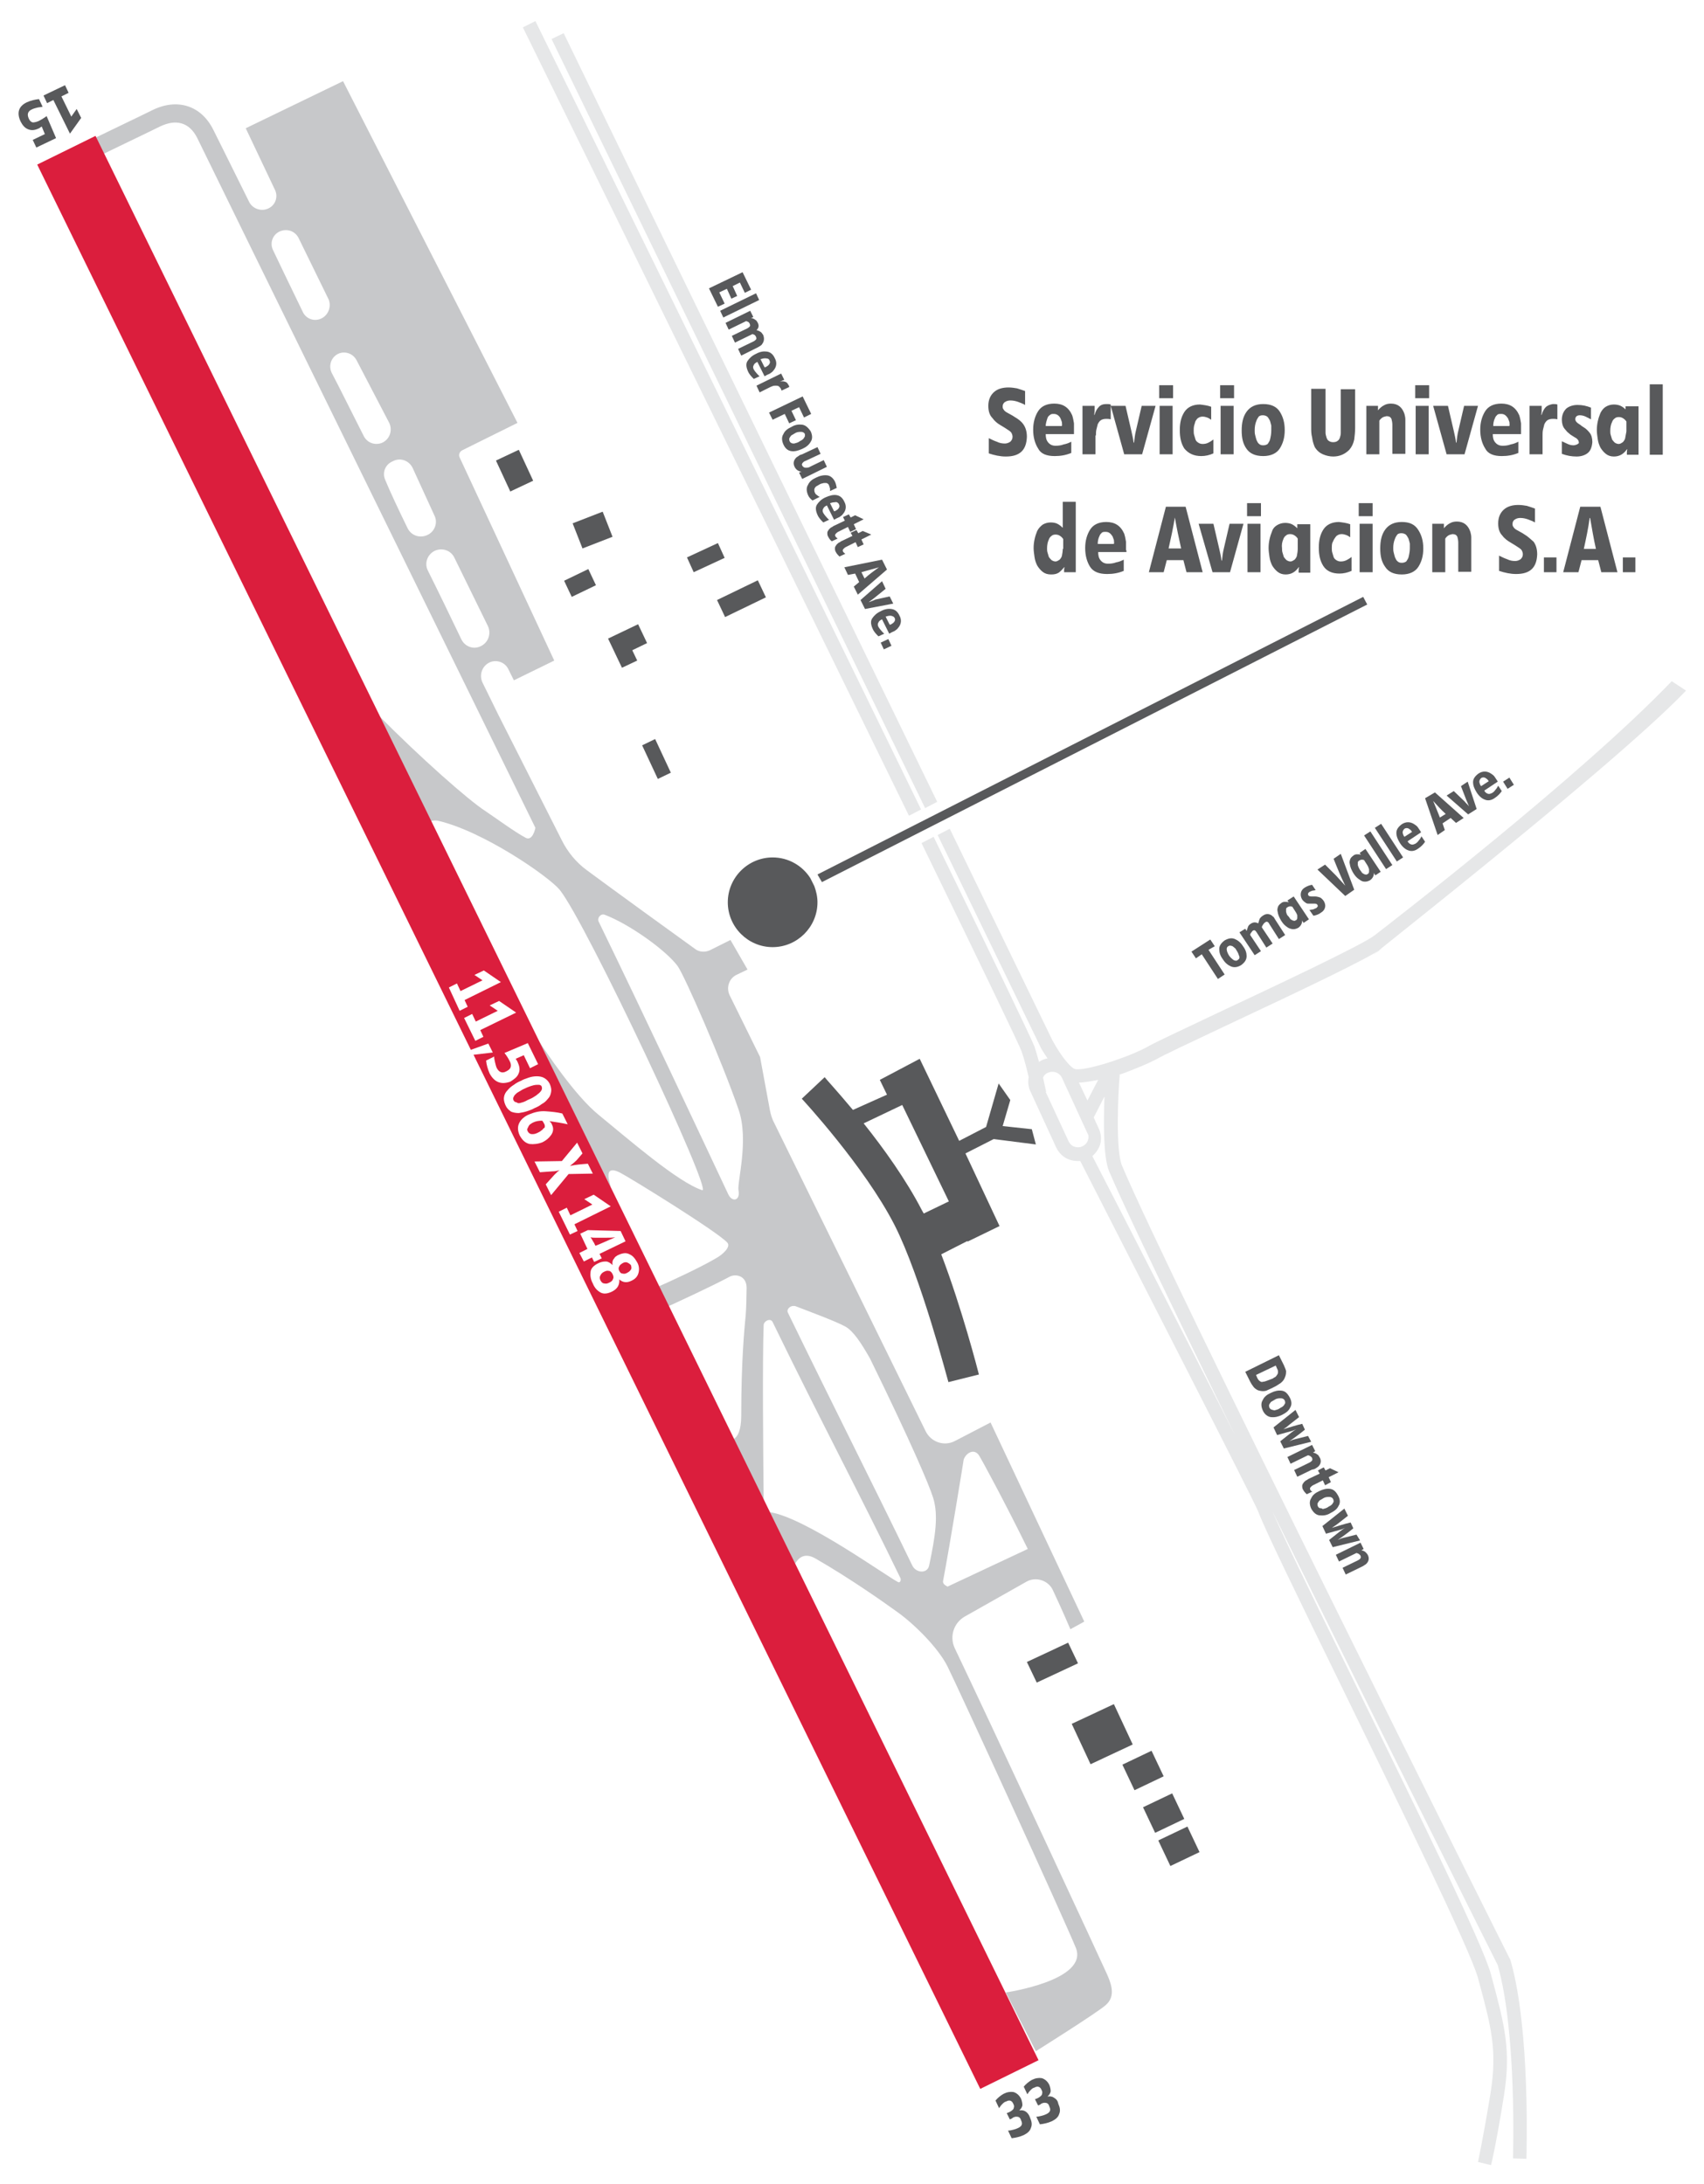
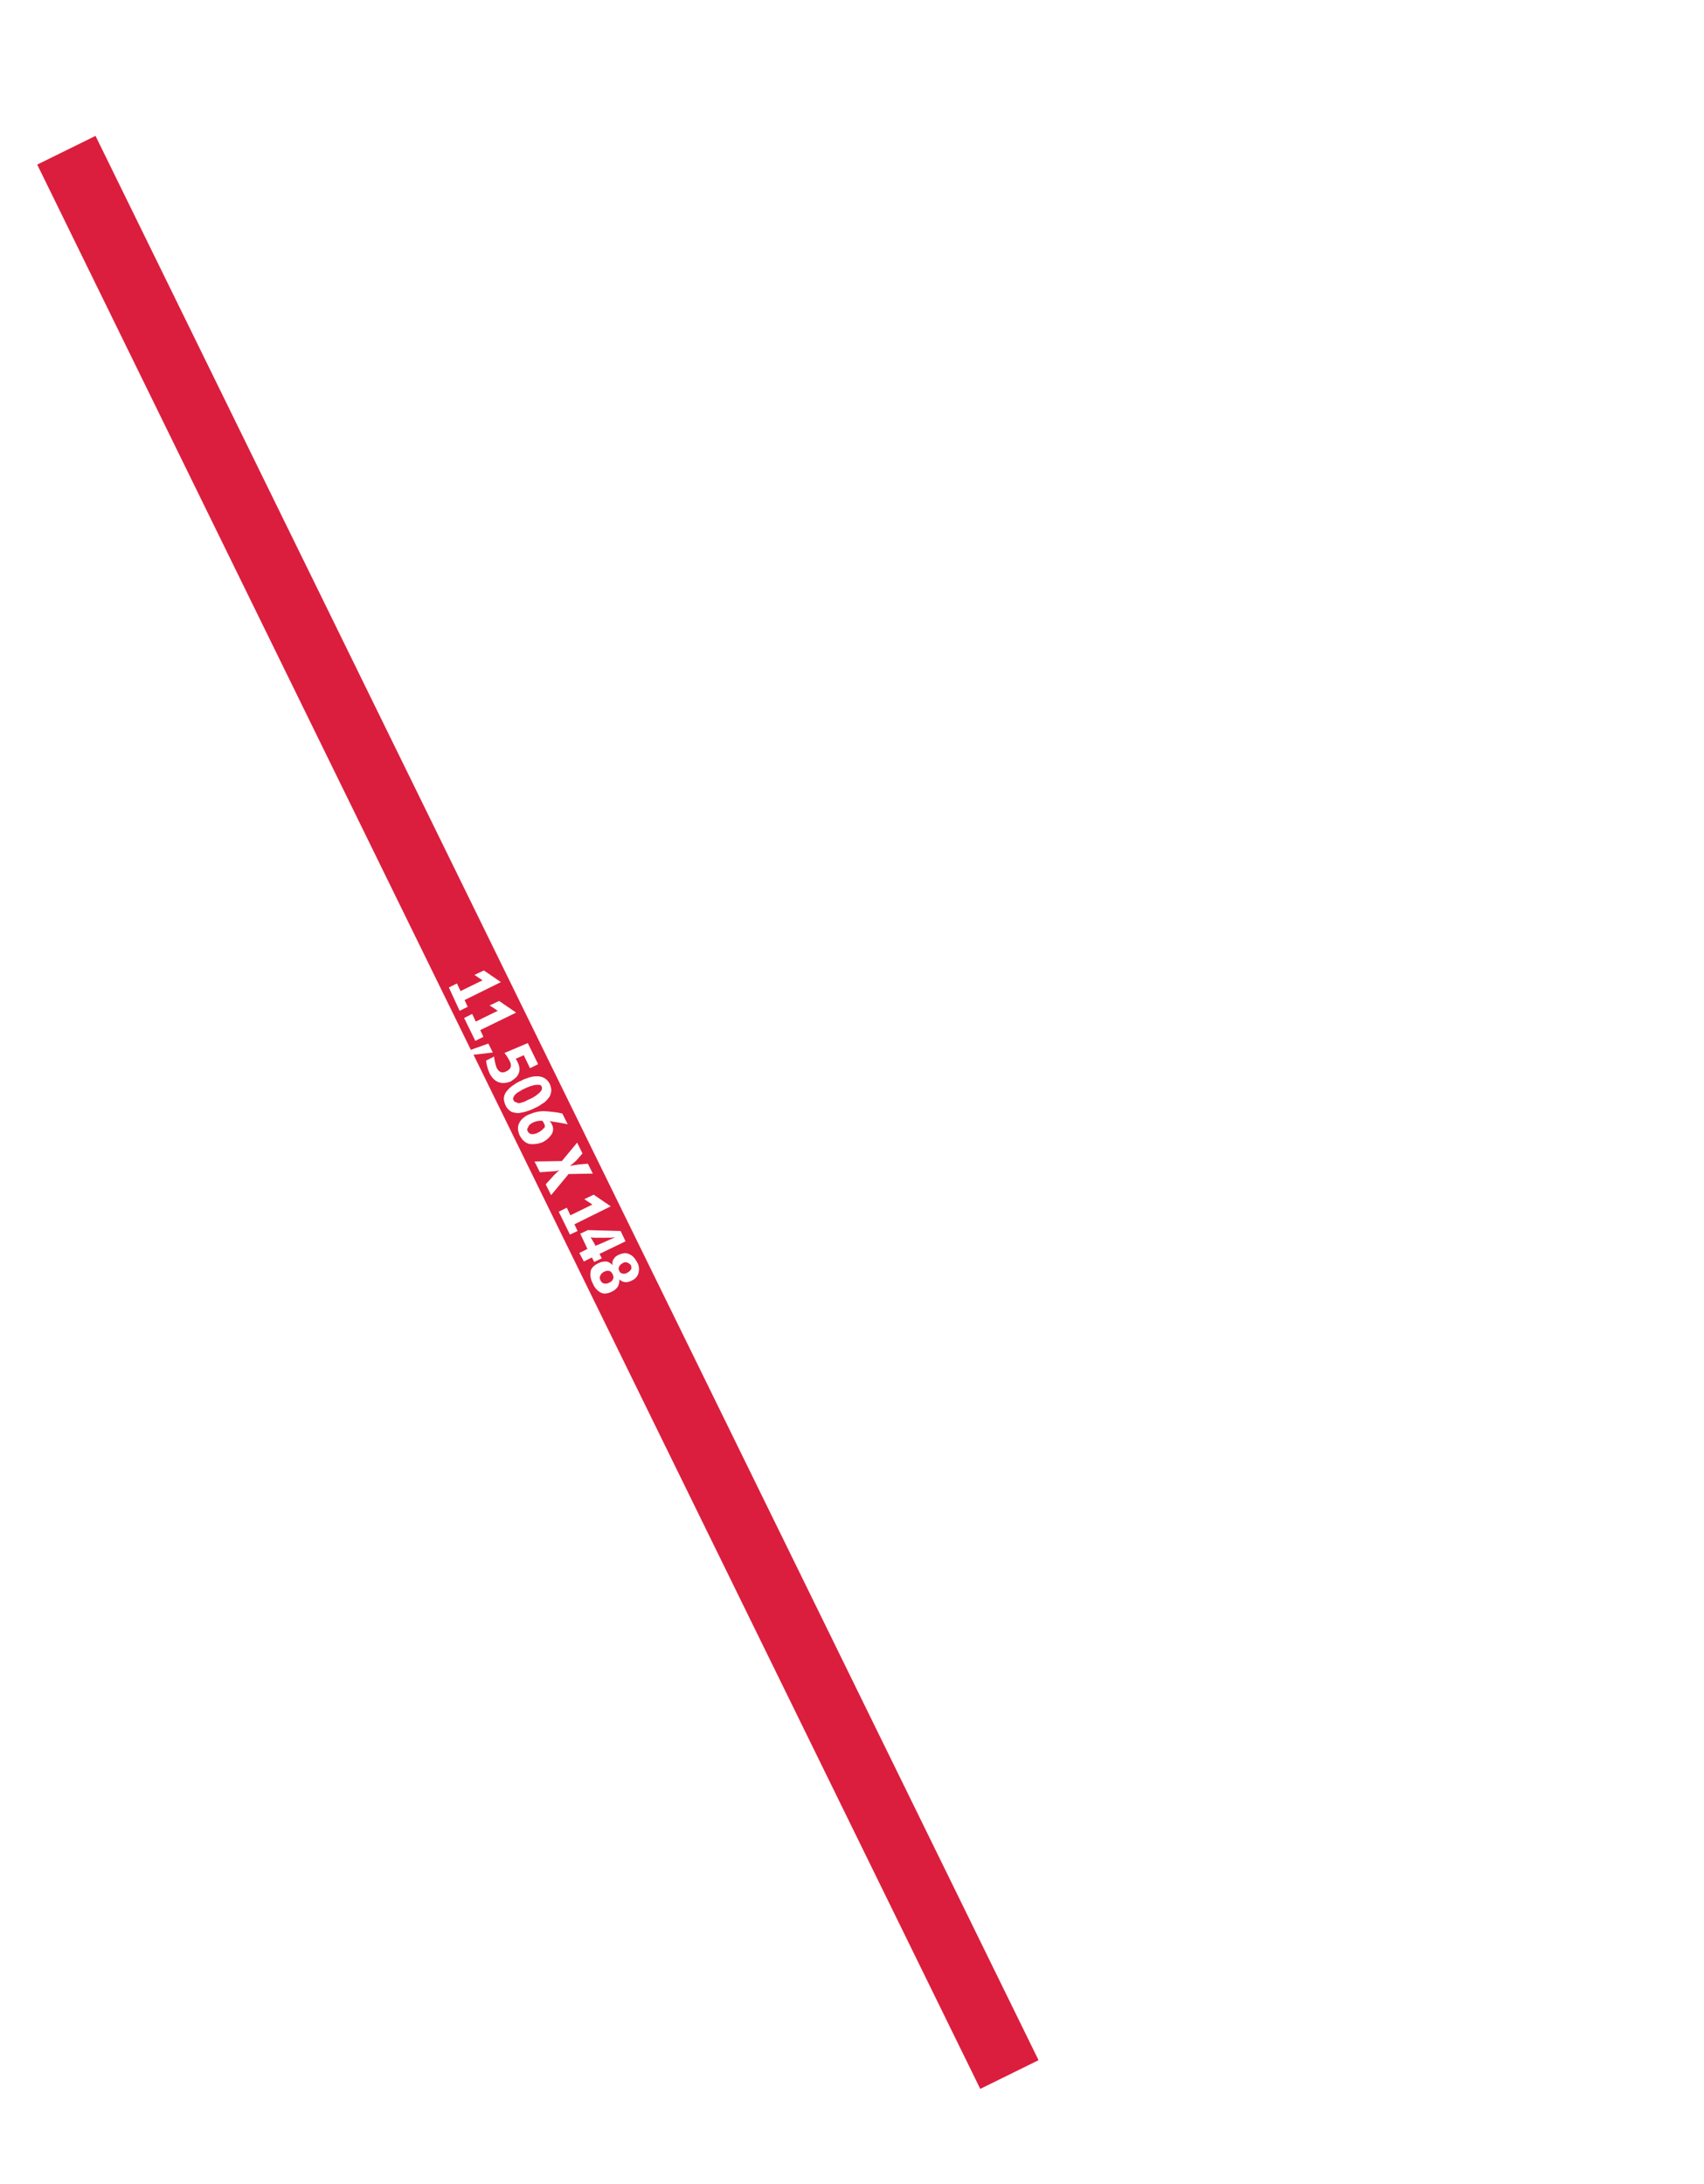
<svg xmlns="http://www.w3.org/2000/svg" version="1.1" id="Layer_1" x="0px" y="0px" viewBox="0 0 380 487" style="enable-background:new 0 0 380 487;" xml:space="preserve">
  <style type="text/css">
	.st0{fill:#E6E7E8;}
	.st1{fill:#C7C8CA;}
	.st2{fill:#DB1E3D;}
	.st3{fill:#58595B;}
</style>
-   <path class="st0" d="M209,178.8L125.7,7.4L123,8.7l83.3,171.5L209,178.8z M116.6,6.1c23.9,48.6,61.3,125,86.1,175.8l2.7-1.4  c-31.9-65.6-82.9-169.5-86-175.8L116.6,6.1z M376,154l-3.2-2.1c-20.3,21.2-62.8,54-66.3,56.7c-2.7,2.1-22,11.2-34.8,17.2  c-7.8,3.7-14,6.6-15.4,7.4c-4.3,2.5-15.1,6-16.8,5.1c-1.8-1.1-4.1-5-4.8-6.3l-22.9-47.2l-2.7,1.4l22.9,47.2c0.1,0.3,0.7,1.3,1.6,2.6  c-0.4,0.1-0.8,0.2-1.2,0.4c-0.3,0.1-0.5,0.3-0.7,0.4c-0.3-1.1-0.6-2.2-1-3.4c-0.5-1.4-9.6-20.4-22.5-46.8l-2.7,1.4  c13,26.7,21.8,45,22.3,46.4c0.7,2,1.2,4.1,1.6,5.8c-0.2,1.1-0.1,2.2,0.4,3.2l5.7,12.4c0.6,1.3,1.6,2.3,3,2.8  c0.6,0.2,1.2,0.3,1.8,0.3c0.2,0,0.4,0,0.6,0c11.1,21.8,38.9,76,39.7,78.2c1.4,3.8,9.1,19.6,18,37.8c13,26.7,29.3,59.9,31,66.2  l0.3,1.1c2.7,10,4,15.1,2.5,24.5c-1.6,9.9-2.8,15.3-2.8,15.4l2.9,0.7c0.1-0.2,1.3-5.5,2.9-15.6s0.1-15.6-2.6-25.8l-0.3-1.1  c-1.7-6.6-17.4-38.5-31.2-66.7c-8.9-18.1-16.5-33.8-17.9-37.5c-0.9-2.5-34-67.1-39.8-78.3c0.7-0.6,1.2-1.3,1.6-2.2  c0.5-1.3,0.4-2.8-0.2-4l-1.1-2.4l2.4-4.7c-0.2,5.4-0.3,13.4,1,16.6c9.9,23.5,84.1,172,86.7,177.1c4.3,15.1,3.4,42.8,3.4,43.1l3,0.1  c0-1.2,0.9-28.6-3.5-44.1l-0.1-0.3c-0.8-1.5-76.7-153.4-86.6-177.1c-1.4-3.3-0.9-15.7-0.5-20.2h-0.2c3.7-1.3,7.1-2.8,8.4-3.5  c1.3-0.8,7.7-3.8,15.1-7.3c17.7-8.3,32.6-15.4,35.3-17.5C294.4,222,358.8,172,376,154z M242.6,254.3c-0.2,0.6-0.6,1-1.2,1.3l0,0  c-0.6,0.3-1.2,0.3-1.8,0.1c-0.6-0.2-1-0.6-1.3-1.2l-5.1-11h0.1c0-0.1-0.3-1.4-0.7-3.2c0.2-0.5,0.6-0.9,1.1-1.1  c0.3-0.1,0.6-0.2,1-0.2c0.9,0,1.7,0.5,2.1,1.3l5.7,12.4C242.8,253.1,242.8,253.7,242.6,254.3z M242.5,245.4l-1.9-4  c1.2,0,2.7-0.3,4.3-0.6L242.5,245.4z" />
-   <path class="st1" d="M246.9,440.3c-1.1-2.5-26.2-56.5-34-72.8c-1.2-2.6-0.2-5.6,2.2-7l13.8-7.8c2.1-1.2,4.9-0.3,5.9,1.9  c2.3,4.9,3.9,8.7,3.9,8.7l3.1-1.7l-20.9-44.4l-7.9,4.1c-2.4,1.3-5.4,0.3-6.6-2.2l-33.7-68.6c-0.5-0.9-0.8-1.9-1-2.9l-2.2-11.9  l-6.8-13.8c-0.8-1.7-0.1-3.7,1.5-4.5l2.5-1.2l-3.8-6.6l-4.6,2.3c-1.1,0.5-2.4,0.4-3.3-0.3c-4.6-3.3-17.7-12.8-24.2-17.6  c-2.3-1.7-4.2-4-5.5-6.6l-13-25.7c-1.6-3.1-3.1-6.3-4.7-9.5c-0.8-1.7-0.1-3.7,1.6-4.5l0,0c1.6-0.7,3.5,0,4.2,1.6l1.2,2.4l9-4.4  L102.5,102c-0.3-0.6,0-1.3,0.6-1.6l12.3-6.1L76.5,18.1L54.8,28.6l6.5,13.7c0.8,1.6,0.1,3.5-1.5,4.2c-1.5,0.7-3.4,0.1-4.2-1.4  c-5.3-10.7-7.8-15.7-8-16.1c-2.7-5.5-8.1-7.2-13.7-4.4c-2.4,1.2-8.3,4-12.6,6.1l1.8,3.6c4.3-2.1,10.2-4.9,12.6-6.1  c1.7-0.8,3.3-1.1,4.7-0.7c1.5,0.4,2.7,1.5,3.6,3.3c0.7,1.5,75.4,153.8,75.4,153.8s-0.6,3.1-2.2,2.2c-2.3-1.2-6.8-4.5-8.9-5.9  c-3.9-2.5-14.8-12.2-23.7-21.2l11.5,23.4c0.4-0.1,0.9-0.2,1.5-0.1c10.1,2.3,24.7,12.4,27.2,15.4c5.9,7.3,34.3,67.8,31.8,67  c-5.5-1.8-16.6-11.5-23.1-16.8c-5.3-4.3-11.7-14-13.5-16.7l8.7,17.7l7.4,14.9c0.5,0.6-2.3-5.3,2.2-3c2.5,1.3,21.9,13.3,23.9,15.6  c0.9,1-1.3,2.8-2.4,3.4c-3.5,2.1-10.7,5.4-13,6.4l2.2,4.4c1.1-0.5,9.4-4.3,13.7-6.6c1.3-0.7,3.8-0.3,3.8,2.5c0,1.5-0.1,4.9-0.2,6  c-0.3,3.1-1,10.2-1,22.4c0,3.4-0.8,4.8-1.7,5.3l6.7,13.6c-0.1-8.8-0.3-31.6,0-39c0-0.9,1.5-1.7,2-0.7c10.3,21.2,19.6,38.7,28.5,57.1  c0.2,0.5-0.1,1.1-0.5,0.9c-2.6-1.3-20.7-14.4-28.6-15.6l5.6,11.5c0.7-1.2,2-2.6,4.5-1.2c8,4.6,15.6,10,18.5,12.1  c3.6,2.6,8.9,7.8,11,12c2.3,4.6,25.6,55.4,28.6,62.7s-15.6,10-15.6,10l6.7,13.1c0,0,13.7-8.6,15.6-10.3S248.2,443.2,246.9,440.3z   M71.7,71c-1.6,0.8-3.5,0.1-4.2-1.5c-2.7-5.6-5.1-10.5-6.6-13.7c-0.8-1.6-0.1-3.5,1.5-4.2l0,0c1.6-0.7,3.4-0.1,4.2,1.5l6.7,13.7  C73.9,68.3,73.3,70.2,71.7,71z M85.3,98.7c-1.6,0.7-3.4,0.1-4.2-1.5c-3.1-6.1-5.5-11-7.1-14c-0.8-1.6-0.2-3.5,1.4-4.3  c1.5-0.7,3.3-0.1,4.1,1.4l7.3,14C87.6,96,86.9,97.9,85.3,98.7L85.3,98.7z M90.9,117.8c-2-4.1-3.8-7.9-5-10.8c-0.7-1.6,0-3.4,1.6-4.1  l0.2-0.1c1.6-0.8,3.5-0.1,4.3,1.5l4.9,10.7c0.8,1.6,0,3.6-1.6,4.3l0,0C93.6,120.1,91.7,119.4,90.9,117.8z M102.9,142.6  c-2.5-5.2-5-10.4-7.5-15.4c-0.8-1.6-0.1-3.6,1.6-4.4c1.6-0.7,3.5-0.1,4.3,1.5l7.5,15.3c0.8,1.7,0.1,3.7-1.6,4.5  C105.6,144.9,103.7,144.2,102.9,142.6z M164.7,265.5c0.4,2.2-1.4,2.7-2.3,0.8c-6.5-13.8-18.5-39.4-28.9-60.8  c-0.4-0.8,0.5-1.9,1.4-1.5c5.5,2.1,13.6,7.9,16.2,11.4c1.6,2.2,10,21.5,13.6,32C167.1,254.3,164.3,263.8,164.7,265.5z M207.2,349.1  c-0.4,1.9-3,1.7-3.8-0.1c-9-18.6-17.3-34.9-27.7-56.3c-0.4-0.8,0.7-1.8,1.8-1.4c3.9,1.5,9,3.4,11,4.5c1.8,1,3.5,3.6,5.5,7.1  c9.1,18.6,13.2,28.2,14.1,31.1C209.3,337.9,208.6,342.5,207.2,349.1z M210.3,352.6c1.6-8.5,4.5-26.4,4.6-27.1c0.4-1.3,2.2-2.7,3.4-1  c0.6,0.9,6,10.9,10.9,20.9l-17.9,8.4C211.4,353.8,210.2,353.4,210.3,352.6z" />
  <path class="st2" d="M21.3,30.3l-13,6.4L105,234.1l3.9-1.4l1,2l-4.3,0.5l113,230.6l13-6.4L21.3,30.3z M100.1,220.2l1.8-0.9l0.8,1.7  l4.9-2.4l-1.8-1.2l2.1-1l3.8,2.6l-8.1,4l0.7,1.5l-1.8,0.9L100.1,220.2z M107.1,229.7l0.7,1.5l-1.8,0.9l-2.5-5.1l1.8-0.9l0.8,1.7  l4.9-2.4l-1.8-1.2l2.1-1l3.8,2.6L107.1,229.7z M109.2,239.4c-0.4-0.9-0.7-1.9-0.8-2.9l1.8-0.9c0,0.4,0.1,0.9,0.2,1.3  s0.2,0.9,0.4,1.3c0.5,0.9,1.2,1.2,2.1,0.7c0.6-0.3,0.9-0.6,1-1s0-0.9-0.3-1.4c-0.3-0.6-0.7-1.2-1.1-1.7l5.2-2.2l2.3,4.7l-1.8,0.9  l-1.4-2.9l-1.8,0.8c0.2,0.3,0.4,0.6,0.5,0.9c0.4,0.9,0.5,1.7,0.1,2.5c-0.3,0.7-1,1.2-1.8,1.7C111.8,241.9,110.3,241.4,109.2,239.4z   M112.7,246.4c-0.3-0.7-0.4-1.3-0.3-1.8c0.1-0.6,0.4-1.1,0.8-1.5c0.4-0.5,0.9-0.9,1.4-1.2c0.5-0.4,1.1-0.7,1.6-0.9  c0.5-0.3,1.1-0.5,1.7-0.7s1.2-0.3,1.8-0.3c0.6,0,1.2,0.1,1.7,0.4s0.9,0.7,1.2,1.3c0.3,0.7,0.4,1.3,0.3,1.8c-0.1,0.6-0.3,1.1-0.7,1.5  c-0.4,0.5-0.8,0.9-1.4,1.2c-0.5,0.4-1.1,0.7-1.6,0.9c-0.5,0.3-1.1,0.5-1.7,0.7s-1.2,0.3-1.8,0.4c-0.6,0-1.2-0.1-1.7-0.3  C113.4,247.5,113,247.1,112.7,246.4z M118.1,255.1c-0.9-0.2-1.6-0.8-2.2-1.9c-0.5-1.1-0.5-2-0.1-2.8s1.2-1.5,2.2-1.9  c1.2-0.5,2.4-0.8,3.7-0.7c1.3,0.1,2.5,0.2,3.7,0.5l1.2,2.4c-1.4-0.3-2.7-0.5-4.1-0.7l0,0c0.3,0.2,0.5,0.5,0.6,0.8  c0.4,0.8,0.3,1.6-0.2,2.3c-0.5,0.7-1.1,1.2-1.9,1.6C120,255.1,119,255.2,118.1,255.1z M121.7,264.1l1.9-2.1c0.4-0.4,0.8-0.8,1.2-1.1  l0,0c-0.5,0.2-1.1,0.3-1.6,0.3l-2.8,0.2l-1.2-2.4l6.1-0.1l3.4-4.1l1.2,2.4c-0.4,0.5-0.9,1-1.3,1.5c-0.5,0.5-1,0.9-1.5,1.3l0,0  c1.3-0.3,2.6-0.4,4-0.5l1.1,2.2l-5.4,0.1l-3.9,4.7L121.7,264.1z M127.1,275.3l-2.5-5.1l1.8-0.9l0.8,1.7l4.9-2.4l-1.8-1.2l2.1-1  l3.8,2.6l-8.1,4l0.7,1.5L127.1,275.3z M129.2,279.4l1.8-0.9l-1.6-3.4l1.7-0.8l7.3,0.2l1.1,2.3l-5.8,2.8l0.5,1l-1.7,0.8l-0.5-1  l-1.8,0.9L129.2,279.4z M142.4,283.8c-0.2,0.8-0.7,1.4-1.6,1.8c-1,0.5-1.9,0.4-2.7-0.3l0,0c0.1,1.2-0.4,2.1-1.6,2.7  c-1,0.5-1.9,0.6-2.6,0.2s-1.3-1-1.7-2c-0.5-0.9-0.6-1.8-0.5-2.6c0.1-0.8,0.7-1.4,1.7-1.9c0.6-0.3,1.1-0.4,1.7-0.4  c0.5,0,1,0.3,1.5,0.8l0,0c-0.1-0.6,0-1.1,0.3-1.4c0.2-0.4,0.6-0.7,1.1-0.9c0.9-0.4,1.7-0.5,2.4-0.1c0.7,0.3,1.2,0.9,1.7,1.8  C142.5,282.2,142.6,283,142.4,283.8z M132.8,277.8c1.5-0.6,3-1.3,4.4-1.9l0,0c-0.7,0.1-1.4,0.1-2.1,0.1h-2.4c-0.3,0-0.6,0-1-0.1  c0.2,0.3,0.4,0.6,0.6,1C132.5,277.1,132.6,277.5,132.8,277.8z M135.8,283.4c-0.4-0.1-0.7,0-1.1,0.2s-0.6,0.4-0.8,0.8  c-0.2,0.3-0.2,0.7,0,1.1s0.5,0.7,0.9,0.7c0.4,0.1,0.7,0,1.1-0.2s0.7-0.4,0.8-0.8c0.2-0.3,0.1-0.7-0.1-1.1  C136.4,283.7,136.1,283.4,135.8,283.4z M139.8,281.5c-0.3-0.1-0.7,0-1,0.2s-0.6,0.4-0.7,0.7c-0.2,0.3-0.2,0.6,0,1s0.4,0.6,0.8,0.6  c0.3,0.1,0.7,0,1-0.2c0.4-0.2,0.6-0.4,0.8-0.7c0.2-0.3,0.1-0.6,0-1C140.4,281.8,140.1,281.6,139.8,281.5z M116.2,245.9  c0.4-0.1,0.7-0.2,1.1-0.4c0.3-0.2,0.6-0.3,0.8-0.4c0.2-0.1,0.5-0.2,0.8-0.4c0.3-0.2,0.7-0.4,1-0.7c0.3-0.2,0.6-0.5,0.8-0.8  c0.2-0.3,0.2-0.6,0.1-0.9s-0.4-0.4-0.7-0.4c-0.3,0-0.7,0-1.1,0.1c-0.8,0.2-1.5,0.5-1.9,0.7c-0.2,0.1-0.5,0.2-0.8,0.4  c-0.3,0.2-0.7,0.4-1,0.6c-0.3,0.3-0.6,0.5-0.7,0.8c-0.2,0.3-0.2,0.6-0.1,0.8c0.1,0.3,0.4,0.5,0.7,0.5  C115.5,246.1,115.9,246,116.2,245.9z M121.5,251.2c0-0.2,0-0.4-0.2-0.7c-0.1-0.2-0.2-0.4-0.4-0.6c-0.7,0-1.4,0.1-2,0.4  c-0.2,0.1-0.4,0.2-0.5,0.3c-0.2,0.1-0.4,0.3-0.5,0.5s-0.2,0.4-0.3,0.6c-0.1,0.2,0,0.4,0.1,0.6s0.3,0.4,0.5,0.5s0.4,0.1,0.6,0.1  c0.5,0,0.9-0.2,1.3-0.4c0.2-0.1,0.4-0.2,0.6-0.4c0.2-0.1,0.4-0.3,0.5-0.5C121.4,251.6,121.5,251.4,121.5,251.2z" />
-   <path class="st3" d="M244.3,97.1h0.1c0-0.4,0-0.9,0.1-1.3s0.2-0.8,0.3-1.2c0.2-0.4,0.4-0.7,0.7-0.9s0.7-0.3,1.2-0.3  c0.3,0,0.6,0,1,0.1v-3.3c-0.3-0.1-0.6-0.1-1-0.1c-0.7,0-1.3,0.2-1.7,0.7c-0.4,0.4-0.7,1-0.9,1.7H244c0.1-0.5,0.1-0.9,0.1-1.4v-0.6  h-2.7v10.8h2.9V97.1z M318.6,90.5h-2.9v10.8h2.9V90.5z M237,117.7c-0.4-0.4-0.8-0.7-1.2-0.9c-0.4-0.2-0.9-0.3-1.5-0.3  c-0.7,0-1.3,0.2-1.8,0.5c-0.5,0.4-0.9,0.8-1.2,1.4c-0.5,1.2-0.8,2.5-0.8,3.8c0,0.6,0.1,1.3,0.2,2s0.3,1.3,0.6,1.9  c0.3,0.5,0.7,1,1.2,1.4s1.1,0.6,1.9,0.6c0.7,0,1.2-0.1,1.7-0.4c0.4-0.3,0.8-0.7,1.2-1.2h0.1c-0.1,0.3-0.1,0.5-0.1,0.8v0.3h2.6v-15.7  H237V117.7z M237.1,122.4H237c0,0.5-0.1,1.1-0.2,1.6c-0.1,0.3-0.3,0.6-0.5,0.8c-0.3,0.2-0.6,0.4-0.9,0.4s-0.6-0.1-0.9-0.3  c-0.2-0.2-0.4-0.4-0.6-0.7c-0.1-0.3-0.2-0.7-0.3-1c-0.1-0.3-0.1-0.6-0.1-0.9c0-0.7,0.1-1.4,0.4-2c0.1-0.3,0.3-0.6,0.6-0.8  c0.2-0.2,0.5-0.3,0.9-0.3s0.7,0.1,1,0.3c0.3,0.2,0.5,0.4,0.7,0.7V122.4z M267.3,116.8l3.1,10.8h3.9l3-10.8h-3.1l-1.3,5.6  c-0.2,0.8-0.3,1.7-0.4,2.6h-0.1c-0.1-0.9-0.3-1.7-0.5-2.6l-1.3-5.6H267.3z M322.3,120.1L322.3,120.1c0.2-0.3,0.4-0.5,0.7-0.7  s0.6-0.2,0.9-0.3c0.6,0,0.9,0.2,1.1,0.6c0.1,0.4,0.2,0.8,0.2,1.3v6.5h2.9v-6.4c0-0.4,0-0.8,0-1.3c0-0.4-0.1-0.8-0.2-1.2  c-0.5-1.5-1.5-2.3-3-2.3c-0.6,0-1.1,0.1-1.6,0.4c-0.4,0.2-0.9,0.6-1.3,1.1v-1h-2.6v10.8h2.9V120.1z M261.6,85.9h-3.1v2.9h3.1V85.9z   M275.1,101.3V90.5h-2.9v10.8H275.1z M267.9,101.7c0.9,0,1.8-0.2,2.7-0.6V98c-0.4,0.3-0.7,0.5-1.1,0.7s-0.8,0.3-1.3,0.3  c-0.4,0-0.7-0.1-1-0.3s-0.5-0.4-0.6-0.7c-0.1-0.3-0.2-0.7-0.3-1c-0.1-0.3-0.1-0.7-0.1-1s0-0.7,0.1-1.1c0.1-0.3,0.2-0.7,0.3-1  c0.2-0.3,0.4-0.6,0.6-0.7c0.3-0.2,0.6-0.3,1-0.3s0.7,0.1,1,0.2s0.6,0.3,0.9,0.5v-2.9c-0.8-0.3-1.7-0.4-2.5-0.5  c-1.6,0-2.8,0.6-3.5,1.7s-1,2.4-1,4c0,1.7,0.3,3,1,4.1C265,101.1,266.2,101.7,267.9,101.7z M254.7,101.3l3-10.8h-3.1l-1.3,5.6  c-0.2,0.8-0.3,1.7-0.4,2.6h-0.1c-0.1-0.9-0.3-1.7-0.5-2.6l-1.3-5.6h-3.3l3,10.8H254.7z M189.1,128.2l1.6-0.3l0.9,1.9l-1.2,1l0.9,1.8  l6.5-5.6l-1.1-2.2l-8.4,1.7L189.1,128.2z M196,126.5c-1.1,0.8-2.2,1.6-3.2,2.5l-0.7-1.4C193.4,127.2,194.7,126.9,196,126.5z   M334.9,101.7c1.3,0,2.5-0.2,3.7-0.7v-2.5c-0.6,0.3-1.1,0.5-1.7,0.6c-0.5,0.2-1.1,0.3-1.8,0.3c-0.8,0-1.3-0.3-1.7-0.8  s-0.5-1.1-0.5-1.8h6.3v-0.5c0-0.6,0-1.2,0-1.9c-0.1-0.6-0.2-1.2-0.4-1.8c-0.8-1.8-2.1-2.6-4-2.6c-1.7,0-2.9,0.6-3.6,1.7  s-1.1,2.5-1.1,4.1c0,1.7,0.4,3.1,1.1,4.2C331.8,101.2,333.1,101.7,334.9,101.7z M333.4,93.2c0.1-0.3,0.3-0.5,0.5-0.7  s0.5-0.2,0.9-0.2c0.7,0,1.1,0.4,1.5,1c0.1,0.3,0.2,0.5,0.3,0.8c0,0.3,0.1,0.6,0,0.9H333C333,94.4,333.1,93.8,333.4,93.2z   M192.4,118.4l-1,0.5l-0.4-0.7l-1.3,0.6l0.4,0.7l-2.1,1c-0.2,0.1-0.5,0.2-0.7,0.4c-0.3,0.1-0.5,0.3-0.7,0.5  c-0.2,0.3-0.4,0.5-0.4,0.8s0,0.6,0.2,0.9c0.2,0.4,0.5,0.7,0.8,1l1.3-0.6c-0.2-0.2-0.4-0.3-0.5-0.5s-0.1-0.4,0.1-0.6  c0.1-0.1,0.3-0.3,0.5-0.4l2.2-1.1l0.5,1.1l1.3-0.6l-0.5-1.1l2.2-1.1L192.4,118.4z M188.4,116.1l-2.1,1c-0.2,0.1-0.5,0.2-0.7,0.4  c-0.3,0.1-0.5,0.3-0.7,0.5c-0.2,0.3-0.4,0.5-0.4,0.8s0,0.6,0.2,0.9c0.2,0.4,0.5,0.8,0.8,1l1.3-0.6c-0.2-0.2-0.4-0.3-0.5-0.5  s-0.1-0.4,0.1-0.6c0.1-0.1,0.3-0.3,0.5-0.4l2.2-1.1l0.5,1.1l1.3-0.6l-0.5-1.1l2.2-1.1l-1.9-0.9l-1,0.5l-0.4-0.7l-1.3,0.6  L188.4,116.1z M196.4,136.3c-0.9,0.4-1.5,1-1.9,1.6s-0.3,1.4,0.1,2.3c0.3,0.7,0.8,1.2,1.3,1.7l1.3-0.6c-0.3-0.2-0.5-0.5-0.7-0.7  s-0.4-0.5-0.6-0.8c-0.2-0.4-0.2-0.7,0-1c0.1-0.3,0.4-0.5,0.8-0.7l1.6,3.2l0.2-0.1c0.3-0.2,0.6-0.3,1-0.5c0.3-0.2,0.6-0.4,0.8-0.7  c0.7-0.8,0.8-1.8,0.3-2.7c-0.4-0.9-1-1.4-1.8-1.5C198.1,135.7,197.3,135.8,196.4,136.3z M199.5,137.8c0.2,0.3,0.1,0.7-0.2,1  c-0.1,0.1-0.2,0.2-0.4,0.3c-0.1,0.1-0.3,0.2-0.5,0.2l-0.9-1.8c0.3-0.1,0.7-0.2,1-0.2c0.2,0,0.3,0,0.5,0.1  C199.3,137.5,199.4,137.6,199.5,137.8z M223.1,94.8c0.7,0.4,1.3,0.8,1.9,1.2c0.3,0.2,0.5,0.4,0.6,0.6s0.2,0.5,0.2,0.8  c0,0.5-0.2,0.8-0.5,1.1c-0.3,0.2-0.7,0.4-1.2,0.4c-0.6,0-1.2-0.1-1.8-0.4c-0.6-0.2-1.2-0.5-1.8-0.8v3.4c1.2,0.4,2.5,0.7,3.8,0.7  c3.1,0,4.6-1.4,4.7-4.4c0-1.2-0.3-2.1-0.8-2.8s-1.2-1.2-1.9-1.6c-0.3-0.2-0.6-0.4-1-0.6c-0.3-0.2-0.6-0.3-0.9-0.5s-0.5-0.4-0.6-0.6  c-0.2-0.2-0.2-0.5-0.2-0.7c0-0.4,0.2-0.8,0.6-1c0.3-0.2,0.7-0.3,1.1-0.3c0.6,0,1.1,0.1,1.7,0.3c0.5,0.2,1.1,0.4,1.6,0.7v-3.1  c-0.6-0.2-1.1-0.4-1.8-0.6c-0.6-0.1-1.2-0.2-1.9-0.2c-1.3,0-2.4,0.3-3.2,1c-0.8,0.7-1.3,1.7-1.3,3.1c0,1.2,0.3,2.1,0.9,2.7  C221.8,93.9,222.4,94.4,223.1,94.8z M326.6,101.3l3-10.8h-3.1l-1.3,5.6c-0.2,0.8-0.3,1.7-0.4,2.6h-0.1c-0.1-0.9-0.3-1.7-0.5-2.6  l-1.3-5.6h-3.3l3,10.8H326.6z M193.7,134.3c0.4-0.3,0.8-0.6,1.2-0.9l2.6-2.1l-0.8-1.7l-4.8,4.2l1,2l6.3-1.2l-0.8-1.6l-3.2,0.7  C194.6,134,194.2,134.1,193.7,134.3z M235.2,101.7c1.3,0,2.5-0.2,3.7-0.7v-2.5c-0.6,0.3-1.1,0.5-1.7,0.6c-0.5,0.2-1.1,0.3-1.8,0.3  c-0.8,0-1.3-0.3-1.7-0.8c-0.4-0.5-0.5-1.1-0.5-1.8h6.3v-0.5c0-0.6,0-1.2,0-1.9c-0.1-0.6-0.2-1.2-0.4-1.8c-0.8-1.8-2.1-2.6-4-2.6  c-1.7,0-2.9,0.6-3.6,1.7s-1.1,2.5-1.1,4.1c0,1.7,0.4,3.1,1.1,4.2C232.1,101.2,233.4,101.7,235.2,101.7z M233.6,93.2  c0.1-0.3,0.3-0.5,0.6-0.7c0.2-0.2,0.5-0.2,0.8-0.2c0.7,0,1.2,0.4,1.5,1c0.1,0.3,0.2,0.5,0.3,0.8c0,0.3,0.1,0.6,0,0.9h-3.6  C233.2,94.4,233.4,93.8,233.6,93.2z M304,133.1L182.3,195l1,1.7l121.6-61.9L304,133.1z M250.7,119c-0.8-1.8-2.1-2.6-4-2.6  c-1.7,0-2.9,0.6-3.6,1.7s-1.1,2.5-1.1,4.1c0,1.7,0.4,3.1,1.1,4.2s2,1.6,3.8,1.6c1.3,0,2.5-0.2,3.7-0.7v-2.5  c-0.6,0.3-1.1,0.5-1.7,0.6c-0.5,0.2-1.1,0.3-1.8,0.3c-0.8,0-1.3-0.3-1.7-0.8s-0.5-1.1-0.5-1.8h6.3v-0.4h-0.1c0-0.6,0-1.2,0-1.9  C251,120.2,250.9,119.6,250.7,119z M248.4,121.3h-3.6c0-0.6,0.1-1.2,0.4-1.8c0.1-0.3,0.3-0.5,0.5-0.7s0.5-0.2,0.9-0.2  c0.7,0,1.1,0.4,1.5,1c0.1,0.3,0.2,0.5,0.3,0.8C248.4,120.7,248.5,121,248.4,121.3z M282.1,205.7c0.2-0.2,0.5-0.2,0.6-0.1  c0.2,0.1,0.3,0.3,0.4,0.5l2.1,3.3l1.4-0.9l-2.2-3.4c-0.1-0.2-0.2-0.3-0.3-0.5c-0.1-0.1-0.1-0.2-0.2-0.2c-0.1-0.1-0.2-0.1-0.2-0.2  c-0.7-0.5-1.4-0.5-2.1,0c-0.3,0.2-0.5,0.4-0.7,0.7c-0.1,0.3-0.2,0.6-0.3,1c-0.6-0.3-1.1-0.3-1.7,0.1c-0.3,0.2-0.5,0.4-0.6,0.7  c-0.1,0.3-0.2,0.6-0.3,0.9l-0.3-0.5l-1.3,0.8l3.4,5.1l1.4-0.9l-2.4-3.6c0-0.2,0.1-0.4,0.2-0.5s0.2-0.3,0.3-0.4  c0.2-0.2,0.5-0.2,0.6-0.1s0.3,0.3,0.4,0.5l2.1,3.3l1.4-0.9l-2.4-3.6c0-0.2,0.1-0.4,0.2-0.5C281.8,205.9,282,205.8,282.1,205.7z   M198.1,142.5l-1.7,0.8l0.7,1.5l1.7-0.8L198.1,142.5z M259.5,127.6l0.7-2.7h3.7l0.7,2.7h3.6l-3.8-14.6H260l-3.8,14.6H259.5z   M262,115.4c0.4,2.3,0.9,4.7,1.4,6.9h-2.8C261.1,120.1,261.6,117.8,262,115.4z M293.5,202.5c-0.2,0.1-0.5,0.2-0.7,0.3  c-0.3,0-0.5,0.1-0.8,0.1l0.9,1.3c0.6-0.1,1.2-0.3,1.7-0.7c0.5-0.3,0.8-0.7,0.9-1.2c0.1-0.4,0-0.9-0.3-1.4c-0.3-0.4-0.6-0.7-0.9-0.8  c-0.3-0.1-0.7-0.2-1-0.2c-0.2,0-0.3,0-0.5,0c-0.1,0-0.3,0-0.4,0c-0.3,0-0.5-0.1-0.6-0.2c-0.2-0.3-0.1-0.6,0.2-0.8  c0.2-0.1,0.4-0.2,0.7-0.3c0.3,0,0.5-0.1,0.7-0.1l-0.8-1.2c-0.6,0.1-1.1,0.3-1.6,0.6c-0.5,0.3-0.8,0.7-0.9,1.2s0,1,0.3,1.5  c0.3,0.4,0.6,0.6,0.9,0.8c0.2,0.1,0.3,0.1,0.5,0.1s0.3,0,0.5,0c0.3,0,0.6,0,0.9,0s0.5,0.1,0.6,0.3c0.1,0.2,0.1,0.3,0,0.4  C293.7,202.3,293.6,202.5,293.5,202.5z M302,198.4l-3-8l-1.6,1.1c0.8,2,1.6,4,2.6,6c-0.7-0.8-1.4-1.5-2.1-2.3l-2.4-2.4l-1.7,1.1  l6.2,5.9L302,198.4z M231.2,375.2l9.2-4.3l-2.2-4.6l-9.2,4.3L231.2,375.2z M288.4,207.2c0.4,0,0.7-0.1,1.1-0.3  c0.6-0.4,0.9-1,0.9-1.7c0,0.1,0.1,0.3,0.2,0.4l0.1,0.2l1.2-0.8l-3.4-5.1l-1.4,0.9l0.3,0.4c-0.3-0.1-0.6-0.1-0.9-0.1  s-0.6,0.1-0.8,0.3c-0.3,0.2-0.6,0.5-0.7,0.8s-0.2,0.7-0.1,1c0.1,0.8,0.4,1.4,0.8,2.1c0.2,0.3,0.4,0.6,0.7,0.9s0.6,0.5,0.9,0.7  C287.7,207.1,288.1,207.2,288.4,207.2z M286.8,203.3c0-0.2,0-0.4,0-0.6s0.2-0.3,0.3-0.4c0.2-0.1,0.4-0.2,0.5-0.2  c0.2,0,0.4,0,0.6,0.1l0.7,1.1c0.2,0.3,0.3,0.5,0.4,0.8c0,0.2,0,0.4,0,0.6s-0.1,0.4-0.3,0.5c-0.2,0.1-0.3,0.2-0.5,0.1  c-0.2,0-0.3-0.1-0.5-0.2s-0.3-0.2-0.4-0.4c-0.1-0.1-0.2-0.3-0.3-0.4C287,204.1,286.9,203.7,286.8,203.3z M261.5,90.5h-2.9v10.8h2.9  V90.5z M184.1,110.9c-0.9,0.4-1.5,1-1.9,1.6s-0.3,1.4,0.1,2.3c0.3,0.7,0.8,1.2,1.3,1.7l1.3-0.6c-0.3-0.2-0.5-0.5-0.7-0.7  s-0.4-0.5-0.6-0.8c-0.2-0.4-0.2-0.7,0-1c0.1-0.3,0.4-0.5,0.8-0.7l1.6,3.2l0.2-0.1c0.3-0.2,0.6-0.3,1-0.5c0.3-0.2,0.6-0.4,0.8-0.7  c0.7-0.8,0.8-1.8,0.3-2.7c-0.4-0.9-1-1.4-1.8-1.5C185.8,110.3,185,110.5,184.1,110.9z M187.1,112.5c0.2,0.3,0.1,0.7-0.2,1  c-0.1,0.1-0.2,0.2-0.4,0.3c-0.1,0.1-0.3,0.2-0.5,0.2l-0.9-1.8c0.3-0.1,0.7-0.2,1-0.2c0.4-0.1,0.6,0,0.7,0.1  C186.9,112.2,187.1,112.3,187.1,112.5z M312.6,116.4c-1.7,0-2.9,0.6-3.7,1.7c-0.8,1.1-1.1,2.5-1.1,4.2s0.3,3,1.1,4.1  c0.7,1.1,1.9,1.7,3.7,1.7c1.7,0,3-0.6,3.7-1.7s1.1-2.4,1.1-4.1s-0.4-3-1.1-4.1C315.5,116.9,314.3,116.4,312.6,116.4z M314.4,122.3  c0,0.5-0.1,1.2-0.3,2c-0.1,0.3-0.3,0.6-0.5,0.9c-0.3,0.2-0.6,0.3-1,0.3s-0.7-0.1-0.9-0.3c-0.3-0.2-0.4-0.5-0.6-0.9  c-0.1-0.3-0.2-0.7-0.3-1.1c-0.1-0.4-0.1-0.7-0.1-1c0-0.7,0.1-1.4,0.4-2.1c0.1-0.3,0.3-0.6,0.5-0.9c0.2-0.2,0.5-0.3,0.9-0.3  s0.7,0.1,1,0.3c0.2,0.2,0.4,0.5,0.6,0.9c0.1,0.3,0.2,0.7,0.3,1.1C314.4,121.6,314.4,121.9,314.4,122.3z M275.2,85.9h-3.1v2.9h3.1  V85.9z M293.2,99.7c0.5,0.8,1.1,1.3,1.8,1.6c0.7,0.3,1.5,0.5,2.3,0.5c1.4,0,2.6-0.5,3.6-1.5c0.6-0.7,0.9-1.4,1.1-2.3  c0.1-0.8,0.2-1.7,0.2-2.6v-8.6H299v8.8c0,0.3,0,0.7,0,1s-0.1,0.7-0.2,1s-0.3,0.6-0.5,0.7c-0.2,0.2-0.6,0.3-1,0.3s-0.7-0.1-1-0.3  c-0.3-0.2-0.4-0.5-0.5-0.8s-0.2-0.7-0.2-1c0-0.2,0-0.4,0-0.5c0-0.2,0-0.3,0-0.5v-8.8h-3.2v8.6c0,0.7,0,1.5,0.2,2.2  C292.7,98.3,292.9,99,293.2,99.7z M281.2,112.2h-3.1v2.9h3.1V112.2z M281.7,101.7c1.7,0,3-0.6,3.7-1.7s1.1-2.4,1.1-4.1  s-0.4-3-1.1-4.1s-1.9-1.7-3.7-1.7c-1.7,0-2.9,0.6-3.7,1.7c-0.8,1.1-1.1,2.5-1.1,4.2s0.3,3,1.1,4.1  C278.7,101.1,279.9,101.7,281.7,101.7z M280.2,93.8c0.1-0.3,0.3-0.6,0.5-0.9c0.2-0.2,0.5-0.3,0.9-0.3s0.7,0.1,1,0.3  c0.2,0.2,0.4,0.5,0.6,0.9c0.1,0.3,0.2,0.7,0.3,1.1c0,0.4,0,0.7,0,1.1c0,0.7-0.1,1.3-0.3,2.1c-0.1,0.3-0.3,0.6-0.5,0.9  c-0.3,0.2-0.6,0.3-1,0.3s-0.7-0.1-0.9-0.3c-0.3-0.2-0.4-0.5-0.6-0.9c-0.1-0.3-0.2-0.7-0.3-1.1c-0.1-0.4-0.1-0.7-0.1-1  C279.8,95.2,279.9,94.5,280.2,93.8z M283.7,118.4c-0.5,1.2-0.8,2.5-0.8,3.8c0,0.6,0.1,1.3,0.2,2s0.3,1.3,0.6,1.9  c0.3,0.5,0.7,1,1.2,1.4s1.1,0.6,1.8,0.6c1.3,0,2.2-0.6,2.9-1.6h0.1c-0.1,0.3-0.1,0.5-0.1,0.8v0.4h2.6v-10.8h-2.9v0.9  c-0.4-0.4-0.8-0.7-1.2-0.9c-0.4-0.2-1-0.3-1.5-0.3c-0.7,0-1.3,0.2-1.8,0.5C284.3,117.4,283.9,117.8,283.7,118.4z M286.2,120.2  c0.1-0.3,0.3-0.6,0.6-0.8c0.2-0.2,0.5-0.3,0.9-0.3s0.7,0.1,1,0.3c0.3,0.2,0.5,0.4,0.7,0.7v2.3c0,0.5-0.1,1.1-0.2,1.6  c-0.1,0.3-0.3,0.6-0.5,0.8c-0.3,0.2-0.6,0.4-0.9,0.4s-0.6-0.1-0.9-0.3c-0.2-0.2-0.4-0.4-0.6-0.7c-0.1-0.3-0.2-0.7-0.3-1  c-0.1-0.3-0.1-0.6-0.1-0.9C285.8,121.5,285.9,120.9,286.2,120.2z M306.1,116.8h-2.9v10.8h2.9V116.8z M306.1,112.2H303v2.9h3.1V112.2  z M281.1,127.6v-10.8h-2.9v10.8H281.1z M297.6,120.1c0.2-0.3,0.4-0.6,0.6-0.7c0.3-0.2,0.6-0.3,1-0.3s0.7,0.1,1,0.2s0.6,0.3,0.9,0.5  v-2.9c-0.8-0.3-1.7-0.4-2.5-0.5c-1.6,0-2.8,0.6-3.5,1.7s-1,2.4-1,4c0,1.7,0.3,3,1,4.1s1.9,1.7,3.6,1.7c0.9,0,1.8-0.2,2.7-0.6v-3.1  c-0.4,0.3-0.7,0.5-1.1,0.7s-0.8,0.3-1.3,0.3c-0.4,0-0.7-0.1-1-0.3c-0.3-0.2-0.5-0.4-0.6-0.7c-0.1-0.3-0.2-0.7-0.3-1s-0.1-0.7-0.1-1  s0-0.7,0.1-1.1C297.3,120.7,297.4,120.4,297.6,120.1z M307.6,93.8L307.6,93.8c0.2-0.3,0.4-0.5,0.7-0.7s0.6-0.2,0.9-0.3  c0.6,0,0.9,0.2,1.1,0.6c0.1,0.4,0.2,0.8,0.2,1.3v6.5h2.9v-6.4c0-0.4,0-0.8,0-1.3c0-0.4-0.1-0.8-0.2-1.2c-0.5-1.5-1.5-2.3-3-2.3  c-0.6,0-1.1,0.1-1.6,0.4c-0.4,0.2-0.9,0.6-1.3,1.1v-1h-2.6v10.8h2.9V93.8z M318.7,85.9h-3.1v2.9h3.1V85.9z M304.5,346.1  c-0.2-0.2-0.5-0.3-0.9-0.4l0.5-0.3l-0.7-1.4l-5.5,2.7l0.7,1.5l3.9-1.9c0.2,0.1,0.4,0.1,0.5,0.2c0.1,0.1,0.3,0.2,0.4,0.4  c0.1,0.3,0.1,0.5-0.1,0.7s-0.4,0.3-0.6,0.4l-3.3,1.6l0.7,1.5l3.3-1.6c0.2-0.1,0.4-0.2,0.6-0.3s0.4-0.3,0.6-0.4  c0.7-0.6,0.8-1.4,0.4-2.1C304.9,346.5,304.7,346.3,304.5,346.1z M303.2,190.2l0.3,0.4c-0.3-0.1-0.6-0.1-0.9-0.1s-0.6,0.1-0.8,0.3  c-0.3,0.2-0.6,0.5-0.7,0.8s-0.2,0.7-0.1,1c0.1,0.8,0.4,1.4,0.8,2.1c0.2,0.3,0.4,0.6,0.7,0.9s0.6,0.5,0.9,0.7s0.6,0.3,1,0.3  s0.7-0.1,1.1-0.3c0.6-0.4,0.9-1,0.9-1.7c0,0.1,0.1,0.3,0.2,0.4l0.1,0.2l1.2-0.8l-3.4-5.1L303.2,190.2z M305.3,193.8  c0,0.2,0,0.4,0,0.6s-0.1,0.4-0.3,0.5c-0.2,0.1-0.3,0.2-0.5,0.1c-0.2,0-0.3-0.1-0.5-0.2s-0.3-0.2-0.4-0.4c-0.1-0.1-0.2-0.3-0.3-0.4  c-0.2-0.3-0.4-0.7-0.5-1.1c0-0.2,0-0.4,0-0.6s0.2-0.3,0.3-0.4c0.2-0.1,0.4-0.2,0.5-0.2c0.2,0,0.4,0,0.6,0.1l0.7,1.1  C305.1,193.2,305.2,193.5,305.3,193.8z M302.5,342.2l-2.8,0.7c-0.5,0.1-1,0.3-1.4,0.5c1.2-0.8,2.4-1.7,3.5-2.6l-0.6-1.3  c-1.4,0.3-2.8,0.8-4.2,1.2c0.4-0.3,0.8-0.5,1.3-0.9l2.3-1.8l-0.8-1.6l-4.9,3.9l0.8,1.7l2.9-0.8c0.5-0.1,0.9-0.3,1.4-0.5  c-0.4,0.2-0.8,0.5-1.2,0.8l-2.4,1.9l0.8,1.6l6.1-1.5L302.5,342.2z M182,106.5c-0.9,0.4-1.5,0.9-1.8,1.6c-0.4,0.6-0.4,1.4,0,2.3  c0.2,0.5,0.6,0.9,1,1.2l1.6-0.8c-0.2-0.1-0.4-0.2-0.6-0.4c-0.2-0.1-0.4-0.3-0.5-0.6c-0.1-0.2-0.1-0.4-0.1-0.6s0.1-0.4,0.2-0.5  c0.1-0.2,0.3-0.3,0.5-0.4s0.3-0.2,0.5-0.3c0.2-0.1,0.4-0.2,0.6-0.2c0.2-0.1,0.4-0.1,0.6-0.1s0.4,0,0.5,0.1c0.2,0.1,0.3,0.2,0.4,0.5  c0.1,0.2,0.1,0.4,0.2,0.6c0,0.2,0,0.4,0,0.6l1.5-0.7c-0.1-0.5-0.2-1-0.4-1.4c-0.4-0.8-1-1.3-1.7-1.4  C183.6,105.9,182.8,106.1,182,106.5z M306.6,184.6l4.9,7.5l1.4-0.9l-4.9-7.5L306.6,184.6z M298.5,335.8c0.4-0.6,0.4-1.4-0.1-2.3  s-1-1.4-1.8-1.5s-1.6,0.1-2.4,0.5c-0.9,0.4-1.5,0.9-1.8,1.6c-0.4,0.6-0.4,1.4,0,2.3c0.5,0.9,1.1,1.4,1.8,1.5c0.9,0.1,1.7,0,2.5-0.5  C297.5,337,298.2,336.5,298.5,335.8z M296.1,336.1c-0.3,0.2-0.7,0.3-1.1,0.4c-0.3-0.2-0.5-0.2-0.7-0.2c-0.2-0.1-0.3-0.2-0.4-0.4  c-0.1-0.2-0.1-0.4-0.1-0.6c0.1-0.2,0.2-0.4,0.3-0.5c0.1-0.2,0.3-0.3,0.5-0.4s0.3-0.2,0.5-0.3c0.3-0.2,0.7-0.3,1.2-0.3  c0.2,0,0.4,0,0.6,0.1s0.3,0.2,0.4,0.4c0.1,0.2,0.1,0.4,0.1,0.6c-0.1,0.2-0.2,0.3-0.3,0.5c-0.1,0.1-0.3,0.3-0.5,0.4  C296.4,335.9,296.2,336,296.1,336.1z M291.7,320.2l-2.8,0.7c-0.5,0.1-1,0.3-1.4,0.5c1.2-0.8,2.4-1.7,3.5-2.6l-0.6-1.3  c-1.4,0.3-2.8,0.8-4.2,1.2c0.4-0.3,0.8-0.5,1.2-0.9l2.3-1.8l-0.8-1.6l-4.9,3.9l0.8,1.7l2.9-0.8c0.5-0.1,0.9-0.3,1.4-0.5  c-0.4,0.2-0.8,0.5-1.2,0.8l-2.4,1.9l0.8,1.6l6.1-1.5L291.7,320.2z M282.4,310.1c0.6-0.3,1.2-0.5,1.7-0.8c0.5-0.2,1-0.6,1.5-0.9  c0.5-0.4,0.8-0.8,1-1.4c0.2-0.5,0.2-0.9,0.2-1.3c-0.1-0.4-0.3-0.8-0.5-1.3l-1.1-2.2l-7.5,3.7l1.1,2.2c0.2,0.4,0.4,0.7,0.7,1.1  c0.2,0.3,0.6,0.6,1,0.8C281.1,310.2,281.7,310.3,282.4,310.1z M281,308c-0.2-0.1-0.4-0.3-0.6-0.7l-0.3-0.7l4.4-2.1l0.3,0.7  c0.2,0.3,0.2,0.6,0.2,0.8s-0.1,0.5-0.3,0.7c-0.1,0.2-0.3,0.4-0.6,0.5c-0.2,0.2-0.5,0.3-0.8,0.4s-0.5,0.2-0.8,0.3  c-0.3,0.1-0.5,0.2-0.8,0.2C281.5,308.2,281.2,308.2,281,308z M292.2,332.2c-0.1-0.2-0.1-0.4,0.1-0.6c0.1-0.1,0.3-0.3,0.5-0.4  l2.2-1.1l0.5,1.1l1.3-0.7l-0.5-1.1l2.2-1.1l-1.9-0.9l-1,0.5l-0.4-0.7l-1.3,0.7l0.4,0.7l-2.1,1c-0.2,0.1-0.5,0.2-0.7,0.4  c-0.3,0.1-0.5,0.3-0.7,0.5c-0.2,0.3-0.4,0.5-0.4,0.8s0,0.6,0.2,0.9c0.2,0.4,0.5,0.7,0.8,1l1.3-0.6  C292.5,332.6,292.3,332.4,292.2,332.2z M277.2,211c-0.5-0.8-1.1-1.3-1.8-1.6s-1.4-0.2-2.3,0.3c-0.8,0.6-1.2,1.2-1.2,1.9  c0,0.8,0.2,1.5,0.8,2.3c0.5,0.8,1.1,1.3,1.8,1.6c0.7,0.3,1.5,0.2,2.3-0.3c0.8-0.6,1.2-1.2,1.2-2C278,212.5,277.8,211.8,277.2,211z   M276,214.1c-0.2,0.1-0.4,0.2-0.5,0.1c-0.2,0-0.4-0.1-0.5-0.2c-0.2-0.1-0.3-0.3-0.5-0.4c-0.1-0.2-0.3-0.3-0.4-0.5  c-0.2-0.3-0.4-0.7-0.5-1.1c0-0.2-0.1-0.4,0-0.6c0-0.2,0.2-0.3,0.3-0.4c0.2-0.1,0.4-0.2,0.6-0.1c0.2,0,0.4,0.1,0.5,0.2  c0.2,0.1,0.3,0.3,0.5,0.4c0.1,0.2,0.2,0.3,0.3,0.5c0.2,0.3,0.4,0.7,0.5,1.1c0.1,0.1,0.1,0.3,0.1,0.5S276.2,213.9,276,214.1z   M285.9,315.5c0.8-0.4,1.5-0.9,1.8-1.6c0.4-0.6,0.4-1.4-0.1-2.3s-1-1.4-1.8-1.5s-1.6,0.1-2.4,0.5c-0.9,0.4-1.5,0.9-1.8,1.6  c-0.4,0.6-0.4,1.4,0,2.3s1.1,1.4,1.8,1.5C284.3,316.1,285.1,315.9,285.9,315.5z M283.1,313.9c-0.1-0.2-0.1-0.4-0.1-0.6  c0.1-0.2,0.2-0.4,0.3-0.5c0.1-0.2,0.3-0.3,0.5-0.4s0.3-0.2,0.5-0.3c0.3-0.2,0.7-0.3,1.2-0.3c0.2,0,0.4,0,0.6,0.1s0.3,0.2,0.4,0.4  c0.1,0.2,0.1,0.4,0.1,0.6c-0.1,0.2-0.2,0.3-0.3,0.5c-0.1,0.1-0.3,0.3-0.5,0.4s-0.4,0.2-0.5,0.3c-0.3,0.2-0.7,0.3-1.1,0.4  c-0.3-0.1-0.5-0.1-0.7-0.2C283.3,314.2,283.2,314.1,283.1,313.9z M293.3,327.5c0.2-0.1,0.4-0.3,0.6-0.4c0.7-0.6,0.8-1.4,0.4-2.1  c-0.2-0.3-0.3-0.6-0.6-0.7c-0.2-0.2-0.5-0.3-0.9-0.4l0.5-0.3l-0.7-1.4l-5.5,2.7l0.7,1.5l3.9-1.9c0.2,0.1,0.4,0.1,0.5,0.2  s0.3,0.2,0.4,0.4c0.1,0.3,0.1,0.5-0.1,0.7s-0.4,0.3-0.6,0.4l-3.3,1.6l0.7,1.5l3.3-1.6C292.8,327.7,293.1,327.6,293.3,327.5z   M316.4,187.4c-0.2,0.3-0.4,0.5-0.7,0.7c-0.4,0.2-0.7,0.3-1,0.2c-0.3-0.1-0.6-0.3-0.8-0.7l3-2l-0.1-0.2c-0.2-0.3-0.4-0.6-0.6-0.9  s-0.5-0.5-0.8-0.7c-0.9-0.6-1.9-0.6-2.8,0c-0.8,0.6-1.2,1.2-1.2,1.9c0,0.8,0.3,1.5,0.8,2.3s1.2,1.4,1.8,1.6c0.7,0.3,1.5,0.2,2.3-0.4  c0.6-0.4,1.1-0.9,1.5-1.5l-0.8-1.2C316.8,186.9,316.6,187.2,316.4,187.4z M312.8,185.7c0-0.2,0-0.3,0.1-0.5s0.2-0.3,0.3-0.4  c0.3-0.2,0.7-0.2,1,0c0.1,0.1,0.3,0.2,0.4,0.3c0.1,0.1,0.2,0.3,0.3,0.4l-1.7,1.1C313,186.4,312.9,186.1,312.8,185.7z M304.2,186.3  l4.9,7.5l1.4-0.9l-4.9-7.5L304.2,186.3z M352.4,113l-3.8,14.6h3.4l0.7-2.7h3.7l0.7,2.7h3.6l-3.8-14.6H352.4z M353.2,122.4  c0.5-2.3,1-4.6,1.3-6.9h0.1c0.4,2.3,0.8,4.7,1.3,6.9H353.2z M354.1,101c0.6-0.5,0.9-1.3,1-2.4c0-0.9-0.2-1.6-0.6-2.1  s-0.8-0.9-1.3-1.2c-0.3-0.2-0.5-0.3-0.7-0.5c-0.2-0.1-0.4-0.3-0.6-0.4c-0.4-0.3-0.6-0.6-0.6-0.9c0-0.6,0.4-0.9,1-0.9  c0.4,0,0.9,0.1,1.3,0.3c0.4,0.2,0.8,0.4,1.2,0.6v-2.6c-1-0.4-1.9-0.6-3-0.6c-1,0-1.9,0.3-2.5,0.8c-0.6,0.6-1,1.4-1,2.5  c0,0.8,0.2,1.5,0.6,2c0.2,0.2,0.4,0.5,0.6,0.7s0.5,0.4,0.7,0.6c0.5,0.3,0.9,0.6,1.3,0.8c0.4,0.3,0.6,0.6,0.6,1.1  c0,0-0.2,0.2-0.4,0.3c-0.3,0.1-0.5,0.2-0.8,0.2c-0.4,0-0.9-0.1-1.3-0.3c-0.4-0.2-0.9-0.4-1.3-0.6v2.8c1.1,0.4,2.1,0.6,3.3,0.6  C352.6,101.8,353.5,101.5,354.1,101z M361.9,127.6h2.8v-3.3h-2.8V127.6z M344.7,90.8c-0.4,0.4-0.7,1-0.9,1.7h-0.1  c0.1-0.5,0.1-0.9,0.1-1.4v-0.6h-2.7v10.8h2.9v-4.2c0-0.4,0-0.9,0.1-1.3s0.2-0.8,0.3-1.2c0.2-0.4,0.4-0.7,0.7-0.9  c0.3-0.2,0.7-0.3,1.2-0.3c0.3,0,0.6,0,1,0.1v-3.3c-0.3-0.1-0.6-0.1-1-0.1C345.7,90.2,345.1,90.4,344.7,90.8z M367.9,85.7v15.7h2.9  V85.7H367.9z M317.8,178l2.8,8.2l1.6-1.1l-0.5-1.5l1.8-1.2l1.2,1.1l1.7-1.1l-6.4-5.7L317.8,178z M322.4,181.5l-1.3,0.8  c-0.5-1.3-1-2.5-1.5-3.7C320.5,179.6,321.4,180.6,322.4,181.5z M362.5,91.3c-0.4-0.4-0.7-0.6-1.1-0.8c-0.4-0.2-1-0.3-1.5-0.3  c-0.7,0-1.3,0.2-1.8,0.5s-0.9,0.8-1.2,1.4c-0.5,1.2-0.8,2.5-0.8,3.8c0,0.6,0.1,1.3,0.2,2s0.3,1.3,0.6,1.9c0.3,0.5,0.7,1,1.2,1.4  c0.5,0.4,1.1,0.6,1.8,0.6c1.3,0,2.2-0.6,2.9-1.6h0.1c-0.1,0.3-0.1,0.5-0.1,0.8v0.4h2.6V90.6h-2.9V91.3z M362.7,96.2L362.7,96.2  c-0.1,0.5-0.2,1.1-0.3,1.6c-0.1,0.3-0.3,0.6-0.5,0.8c-0.3,0.2-0.6,0.4-0.9,0.4s-0.6-0.1-0.9-0.3c-0.2-0.2-0.4-0.4-0.6-0.7  c-0.1-0.3-0.2-0.7-0.3-1s-0.1-0.6-0.1-0.9c0-0.7,0.1-1.4,0.4-2c0.1-0.3,0.3-0.6,0.6-0.8c0.2-0.2,0.5-0.3,0.9-0.3s0.7,0.1,1,0.3  s0.5,0.4,0.7,0.7L362.7,96.2L362.7,96.2z M325.8,175.3l1.2,3.1c0.2,0.5,0.4,0.9,0.6,1.4c-0.3-0.4-0.7-0.7-1-1.1l-2.4-2.3l-1.6,1  l4.8,4.2l1.9-1.2l-2-6.1L325.8,175.3z M333.5,176.1c-0.2,0.3-0.4,0.5-0.7,0.7c-0.4,0.2-0.7,0.3-1,0.2c-0.3-0.1-0.6-0.3-0.8-0.7l3-2  l-0.1-0.2c-0.2-0.3-0.4-0.6-0.6-0.9s-0.5-0.5-0.8-0.7c-0.9-0.6-1.9-0.6-2.8,0c-0.8,0.6-1.2,1.2-1.2,1.9c0,0.8,0.3,1.5,0.8,2.3  s1.2,1.4,1.8,1.6c0.7,0.3,1.5,0.2,2.3-0.4c0.6-0.4,1.1-0.9,1.5-1.5l-0.8-1.2C333.9,175.6,333.7,175.9,333.5,176.1z M329.9,174.4  c0-0.2,0-0.3,0.1-0.5s0.2-0.3,0.3-0.4c0.3-0.2,0.7-0.2,1,0c0.1,0.1,0.3,0.2,0.4,0.3c0.1,0.1,0.2,0.3,0.3,0.4l-1.7,1.1  C330.1,175.1,330,174.8,329.9,174.4z M344.3,127.6h2.8v-3.3h-2.8V127.6z M340,119.2c-0.3-0.2-0.6-0.4-1-0.6  c-0.3-0.2-0.6-0.3-0.9-0.5s-0.5-0.4-0.6-0.6c-0.2-0.2-0.2-0.5-0.2-0.7c0-0.4,0.2-0.8,0.6-1c0.3-0.2,0.7-0.3,1.1-0.3  c0.6,0,1.1,0.1,1.7,0.3c0.5,0.2,1.1,0.4,1.6,0.7v-3.1c-0.6-0.2-1.1-0.4-1.8-0.6c-0.6-0.1-1.2-0.2-1.9-0.2c-1.3,0-2.4,0.3-3.2,1  c-0.8,0.7-1.3,1.7-1.3,3.1c0,1.2,0.3,2.1,0.9,2.7c0.5,0.7,1.2,1.2,1.9,1.6c0.7,0.4,1.3,0.8,1.9,1.2c0.3,0.2,0.5,0.4,0.6,0.6  s0.2,0.5,0.2,0.8c0,0.5-0.2,0.8-0.5,1.1c-0.3,0.2-0.7,0.4-1.2,0.4c-0.6,0-1.2-0.1-1.8-0.4c-0.6-0.2-1.2-0.5-1.8-0.8v3.4  c1.2,0.4,2.5,0.7,3.8,0.7c3.1,0,4.6-1.4,4.7-4.4c0-1.2-0.3-2.1-0.8-2.8C341.3,120.2,340.7,119.6,340,119.2z M335.2,174.3l1,1.6  l1.4-0.9l-1-1.6L335.2,174.3z M270.9,211l-1-1.5l-4.2,2.7l1,1.5l1.3-0.9l3.6,5.5l1.5-1l-3.6-5.5L270.9,211z M110.6,102.7l3.2,6.9  l5.1-2.4l-3.2-6.9L110.6,102.7z M161.6,67.7l-1.2-2.5l1.7-0.8l1,2.2l1.3-0.6l-1-2.2L165,63l1.1,2.3l1.4-0.7l-1.9-3.9l-7.5,3.6l2,4.1  L161.6,67.7z M161.3,70.8l8-3.9l-0.7-1.5l-8,3.9L161.3,70.8z M136.6,119.7l-2.2-5.6l-6.7,2.6l2.2,5.6L136.6,119.7z M15.9,26  l-2.2-4.5l1.6-0.8L14.5,19l-4.8,2.3l0.8,1.7l1.4-0.7l3.7,7.5l2.5-3.5l-1-2L15.9,26z M8.6,27c-0.5,0.2-0.9,0.3-1.3,0.3  c-0.4-0.1-0.7-0.4-0.9-0.9c-0.4-0.9-0.2-1.6,0.7-2c0.4-0.2,0.8-0.3,1.2-0.4c0.4-0.1,0.8-0.1,1.2-0.2l-0.8-1.7  c-0.9,0.1-1.8,0.3-2.7,0.7c-1.9,0.9-2.3,2.4-1.4,4.3c0.4,0.8,0.9,1.4,1.6,1.7c0.7,0.3,1.4,0.3,2.3-0.1c0.3-0.1,0.5-0.3,0.8-0.5  l0.7,1.7l-2.7,1.3l0.8,1.7l4.4-2.1l-2.1-4.9C9.7,26.4,9.2,26.7,8.6,27z M169,72c-0.2-0.3-0.3-0.6-0.6-0.7c-0.2-0.2-0.5-0.3-0.9-0.4  l0.5-0.2l-0.7-1.4l-5.5,2.7l0.7,1.5l3.9-1.9c0.2,0.1,0.3,0.1,0.5,0.2c0.1,0.1,0.2,0.2,0.3,0.4c0.1,0.3,0.1,0.5,0,0.6  s-0.3,0.3-0.5,0.4l-3.5,1.7l0.7,1.5l3.9-1.9c0.2,0.1,0.4,0.1,0.5,0.2c0.1,0.1,0.2,0.2,0.3,0.4c0.1,0.3,0.1,0.5,0,0.6  s-0.3,0.3-0.5,0.4l-3.5,1.7l0.7,1.5l3.6-1.8c0.2-0.1,0.4-0.2,0.5-0.3c0.1,0,0.2-0.1,0.3-0.2s0.2-0.1,0.2-0.2  c0.5-0.6,0.6-1.3,0.3-2.1c-0.2-0.3-0.4-0.6-0.6-0.7c-0.3-0.2-0.6-0.3-0.9-0.4C169.2,73.2,169.3,72.6,169,72z M166.7,80.5  c-0.4,0.6-0.3,1.4,0.1,2.3c0.3,0.7,0.8,1.2,1.3,1.7l1.3-0.6c-0.3-0.2-0.5-0.5-0.7-0.7s-0.4-0.5-0.6-0.8c-0.2-0.4-0.2-0.7,0-1  c0.1-0.3,0.4-0.5,0.8-0.7l1.6,3.2l0.2-0.1c0.3-0.2,0.6-0.3,1-0.5c0.3-0.2,0.6-0.4,0.8-0.7c0.7-0.8,0.8-1.8,0.3-2.7  c-0.4-0.9-1-1.4-1.8-1.5c-0.7-0.1-1.5,0-2.4,0.5C167.7,79.3,167.1,79.9,166.7,80.5z M170.6,79.9c0.4,0,0.6,0.1,0.7,0.1  c0.1,0.1,0.3,0.2,0.3,0.4c0.2,0.3,0.1,0.7-0.2,1c-0.1,0.1-0.2,0.2-0.4,0.3c-0.1,0.1-0.3,0.2-0.5,0.2l-0.9-1.8  C169.9,80,170.3,79.9,170.6,79.9z M178.9,94.7c-0.8-0.1-1.6,0-2.4,0.5c-0.9,0.4-1.5,0.9-1.8,1.6c-0.4,0.6-0.4,1.4,0,2.3  s1,1.4,1.8,1.5c0.7,0.1,1.5-0.1,2.4-0.5s1.5-0.9,1.9-1.6c0.4-0.6,0.4-1.4,0-2.3C180.2,95.3,179.6,94.8,178.9,94.7z M179.5,97.3  c-0.1,0.2-0.2,0.3-0.3,0.5c-0.1,0.1-0.3,0.3-0.5,0.4s-0.4,0.2-0.5,0.3c-0.3,0.2-0.7,0.3-1.1,0.4c-0.2,0-0.4,0-0.6-0.1  s-0.3-0.2-0.4-0.4c-0.1-0.2-0.1-0.4-0.1-0.6c0.1-0.2,0.2-0.4,0.3-0.5c0.1-0.2,0.3-0.3,0.5-0.4s0.3-0.2,0.5-0.3  c0.3-0.2,0.7-0.3,1.2-0.3c0.2,0,0.4,0,0.6,0.1s0.3,0.2,0.4,0.4C179.5,97,179.5,97.2,179.5,97.3z M178.2,101.6  c-0.2,0.1-0.4,0.3-0.6,0.4c-0.6,0.6-0.8,1.3-0.4,2.1c0.3,0.6,0.8,1,1.6,1.1c-0.2,0-0.3,0.1-0.4,0.1l-0.2,0.1l0.7,1.4l5.5-2.7  l-0.7-1.5l-2.9,1.4c-0.3,0.2-0.6,0.3-1,0.3c-0.2,0-0.4,0-0.5-0.1c-0.2-0.1-0.3-0.2-0.4-0.4c-0.1-0.2-0.1-0.3,0-0.4  c0-0.1,0.1-0.2,0.2-0.3c0.2-0.2,0.4-0.3,0.7-0.4l3.2-1.5l-0.7-1.5l-3.4,1.6C178.5,101.4,178.3,101.5,178.2,101.6z M172.3,93.6  l2.7-1.3l1,2.1l1.5-0.7l-1-2.1l1.7-0.8l1.1,2.3l1.6-0.8l-1.9-3.9l-7.5,3.6L172.3,93.6z M169.4,87.5l2.2-1.1c0.2-0.1,0.4-0.2,0.7-0.3  c0.2-0.1,0.5-0.1,0.7-0.1s0.4,0,0.6,0.1s0.3,0.3,0.5,0.5c0.1,0.2,0.1,0.3,0.2,0.5l1.7-0.8c0-0.2-0.1-0.4-0.2-0.5  c-0.2-0.4-0.4-0.6-0.8-0.7c-0.3-0.1-0.7-0.1-1.1,0c0.3-0.1,0.5-0.2,0.7-0.3l0.3-0.1l-0.7-1.4l-5.5,2.7L169.4,87.5z M261.4,399.9  l-6.5,3.1l2.7,5.7l6.5-3.1L261.4,399.9z M235.1,467.8c-0.4-0.3-0.9-0.4-1.5-0.3c0.2-0.2,0.4-0.4,0.5-0.6c0.1-0.2,0.2-0.4,0.2-0.6  c0-0.4-0.1-0.9-0.3-1.4c-0.4-0.8-1-1.3-1.7-1.5c-0.7-0.1-1.4,0-2.2,0.4c-0.7,0.4-1.3,0.9-1.8,1.5l0.8,1.7c0.2-0.3,0.4-0.6,0.7-0.9  c0.3-0.3,0.5-0.5,0.9-0.6c0.7-0.4,1.3-0.2,1.6,0.6c0.1,0.2,0.2,0.5,0.1,0.7c0,0.2-0.1,0.4-0.2,0.5c-0.3,0.3-0.6,0.5-1.1,0.7  l-0.3,0.1l0.7,1.4c0.3-0.1,0.5-0.2,0.7-0.4c0.2-0.1,0.5-0.2,0.7-0.2s0.4,0,0.6,0.1s0.4,0.3,0.5,0.7c0.4,0.8,0.2,1.3-0.6,1.7  c-0.4,0.2-0.7,0.3-1.1,0.4c-0.4,0.1-0.8,0.2-1.2,0.2l0.8,1.7c0.9-0.1,1.8-0.3,2.7-0.7c0.8-0.4,1.4-0.9,1.6-1.6  c0.3-0.7,0.2-1.4-0.2-2.3C235.9,468.5,235.6,468.1,235.1,467.8z M228.8,470.9c-0.4-0.3-0.9-0.4-1.5-0.3c0.2-0.2,0.4-0.4,0.5-0.6  c0.1-0.2,0.2-0.4,0.2-0.6c0-0.4-0.1-0.9-0.3-1.4c-0.4-0.8-1-1.3-1.7-1.5c-0.7-0.1-1.4,0-2.2,0.4c-0.7,0.4-1.3,0.9-1.8,1.5l0.8,1.7  c0.2-0.3,0.4-0.6,0.7-0.9c0.3-0.3,0.5-0.5,0.9-0.6c0.7-0.4,1.3-0.2,1.6,0.6c0.1,0.2,0.2,0.5,0.1,0.7c0,0.2-0.1,0.4-0.2,0.5  c-0.3,0.3-0.6,0.5-1.1,0.7l-0.3,0.1l0.7,1.4c0.3-0.1,0.5-0.2,0.7-0.4c0.2-0.1,0.5-0.2,0.7-0.2s0.4,0,0.6,0.1s0.4,0.3,0.5,0.7  c0.4,0.8,0.2,1.3-0.6,1.7c-0.4,0.2-0.7,0.3-1.1,0.4c-0.4,0.1-0.8,0.2-1.2,0.2l0.8,1.7c0.9-0.1,1.8-0.3,2.7-0.7  c0.8-0.4,1.4-0.9,1.6-1.6c0.3-0.7,0.2-1.4-0.2-2.3C229.5,471.6,229.2,471.2,228.8,470.9z M215.8,276.7l-0.1,0.2l7.2-3.5l-7.6-16.2  l6.3-3.2l9.4,1.2l-0.9-3.4l-6.5-0.7l1.7-5.8l-2.6-3.7l-2.8,9.7l-6,3.1l-8.8-18.3l-8.9,4.7l1.6,3.3l-7.6,3.4c-3.5-4.2-6.1-7-6.3-7.3  l-5.1,4.8c0.1,0.1,14,15.1,20.7,28.2c5.9,11.6,11.9,34.8,12,35l6.8-1.7c-0.2-0.8-3.8-14.8-8.4-26.8L215.8,276.7z M205.6,269.9  c-3.5-6.8-8.6-13.9-13-19.4l8.6-4.1l10.4,21.5l-5.6,2.7C205.9,270.4,205.7,270.1,205.6,269.9z M248.4,380l-9.4,4.4l4.2,9l9.4-4.4  L248.4,380z M258.3,410.4l2.7,5.7l6.5-3.1l-2.7-5.7L258.3,410.4z M256.8,390.4l-6.5,3.1l2.7,5.7l6.5-3.1L256.8,390.4z M160.1,121.1  l-6.9,3.2l1.5,3.3l6.9-3.2L160.1,121.1z M144.3,143.4l-2-4.2l-6.7,3.2l1.1,2.3l0.9,1.9l1.1,2.3l3.4-1.6L141,145L144.3,143.4z   M143.2,166.2l3.5,7.5l2.9-1.4l-3.5-7.5L143.2,166.2z M125.8,129.5l1.7,3.6l5.4-2.6l-1.7-3.6L125.8,129.5z M182.3,201.2  c0-1.3-0.3-2.5-0.7-3.6l-0.9-1.8c-1.8-2.8-4.9-4.6-8.4-4.6c-5.5,0-10,4.5-10,10s4.5,10,10,10S182.3,206.7,182.3,201.2z M169,129.4  l-9.1,4.4l1.8,3.8l9.1-4.4L169,129.4z" />
</svg>